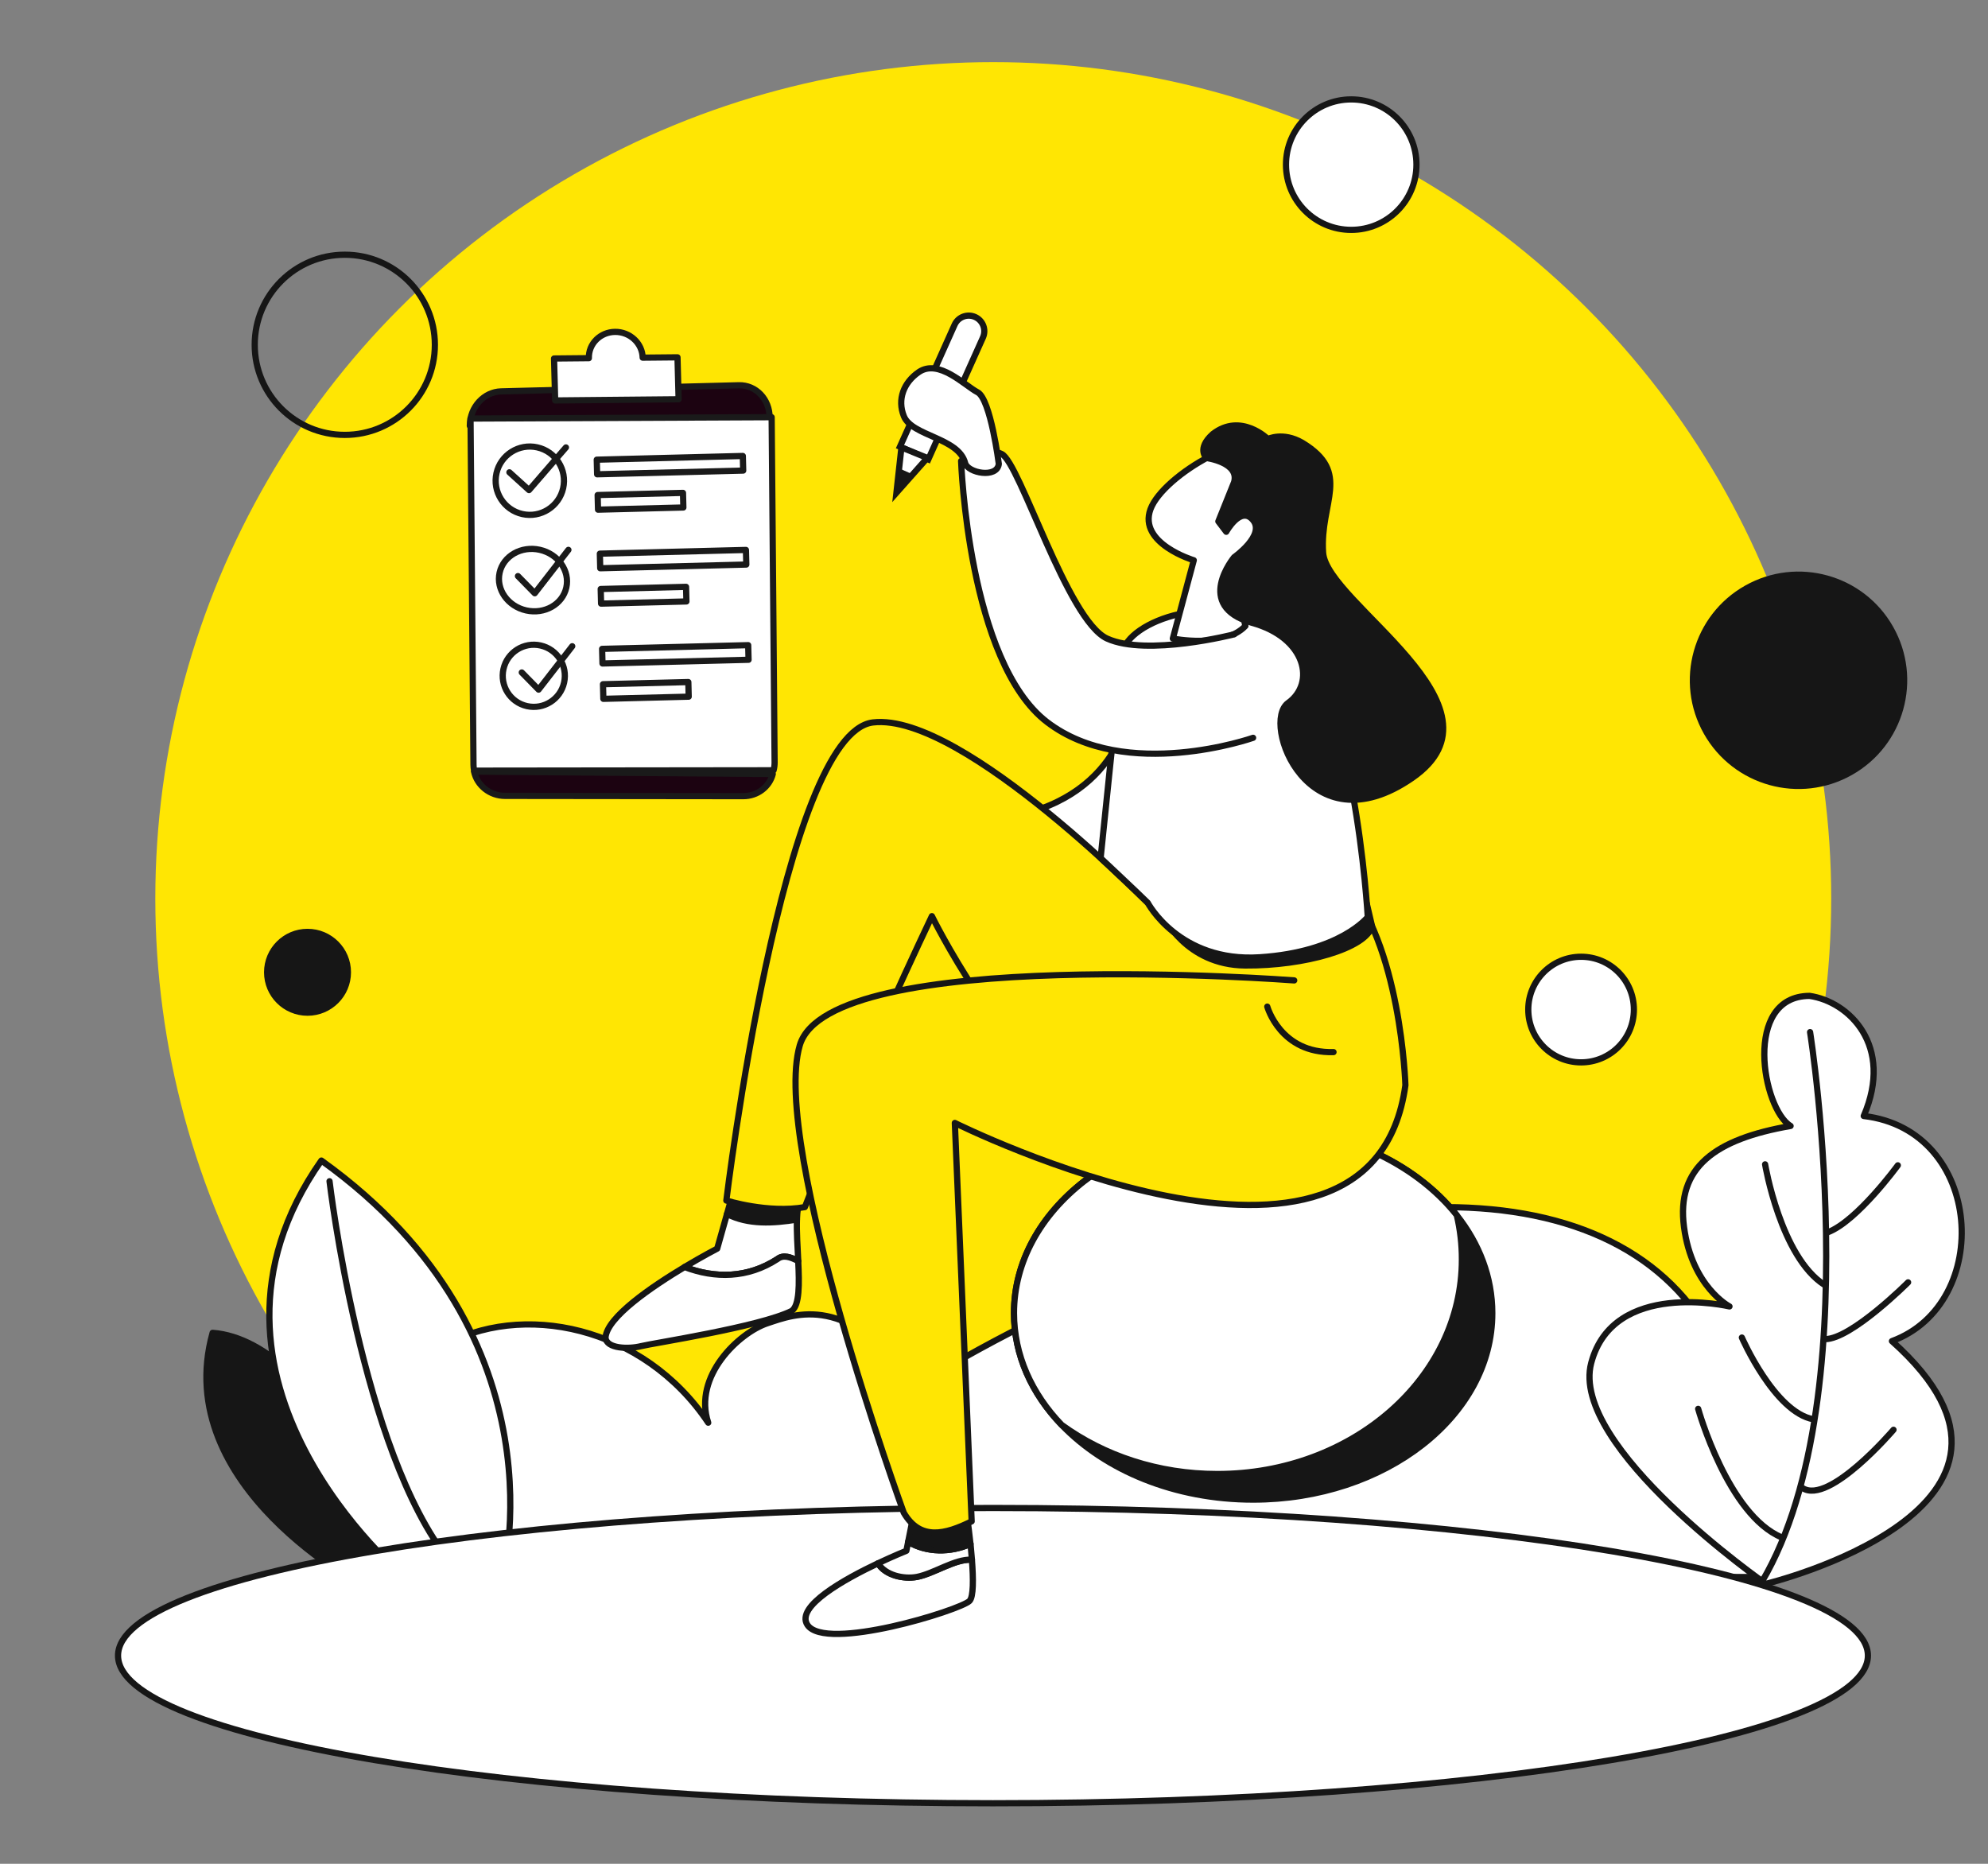
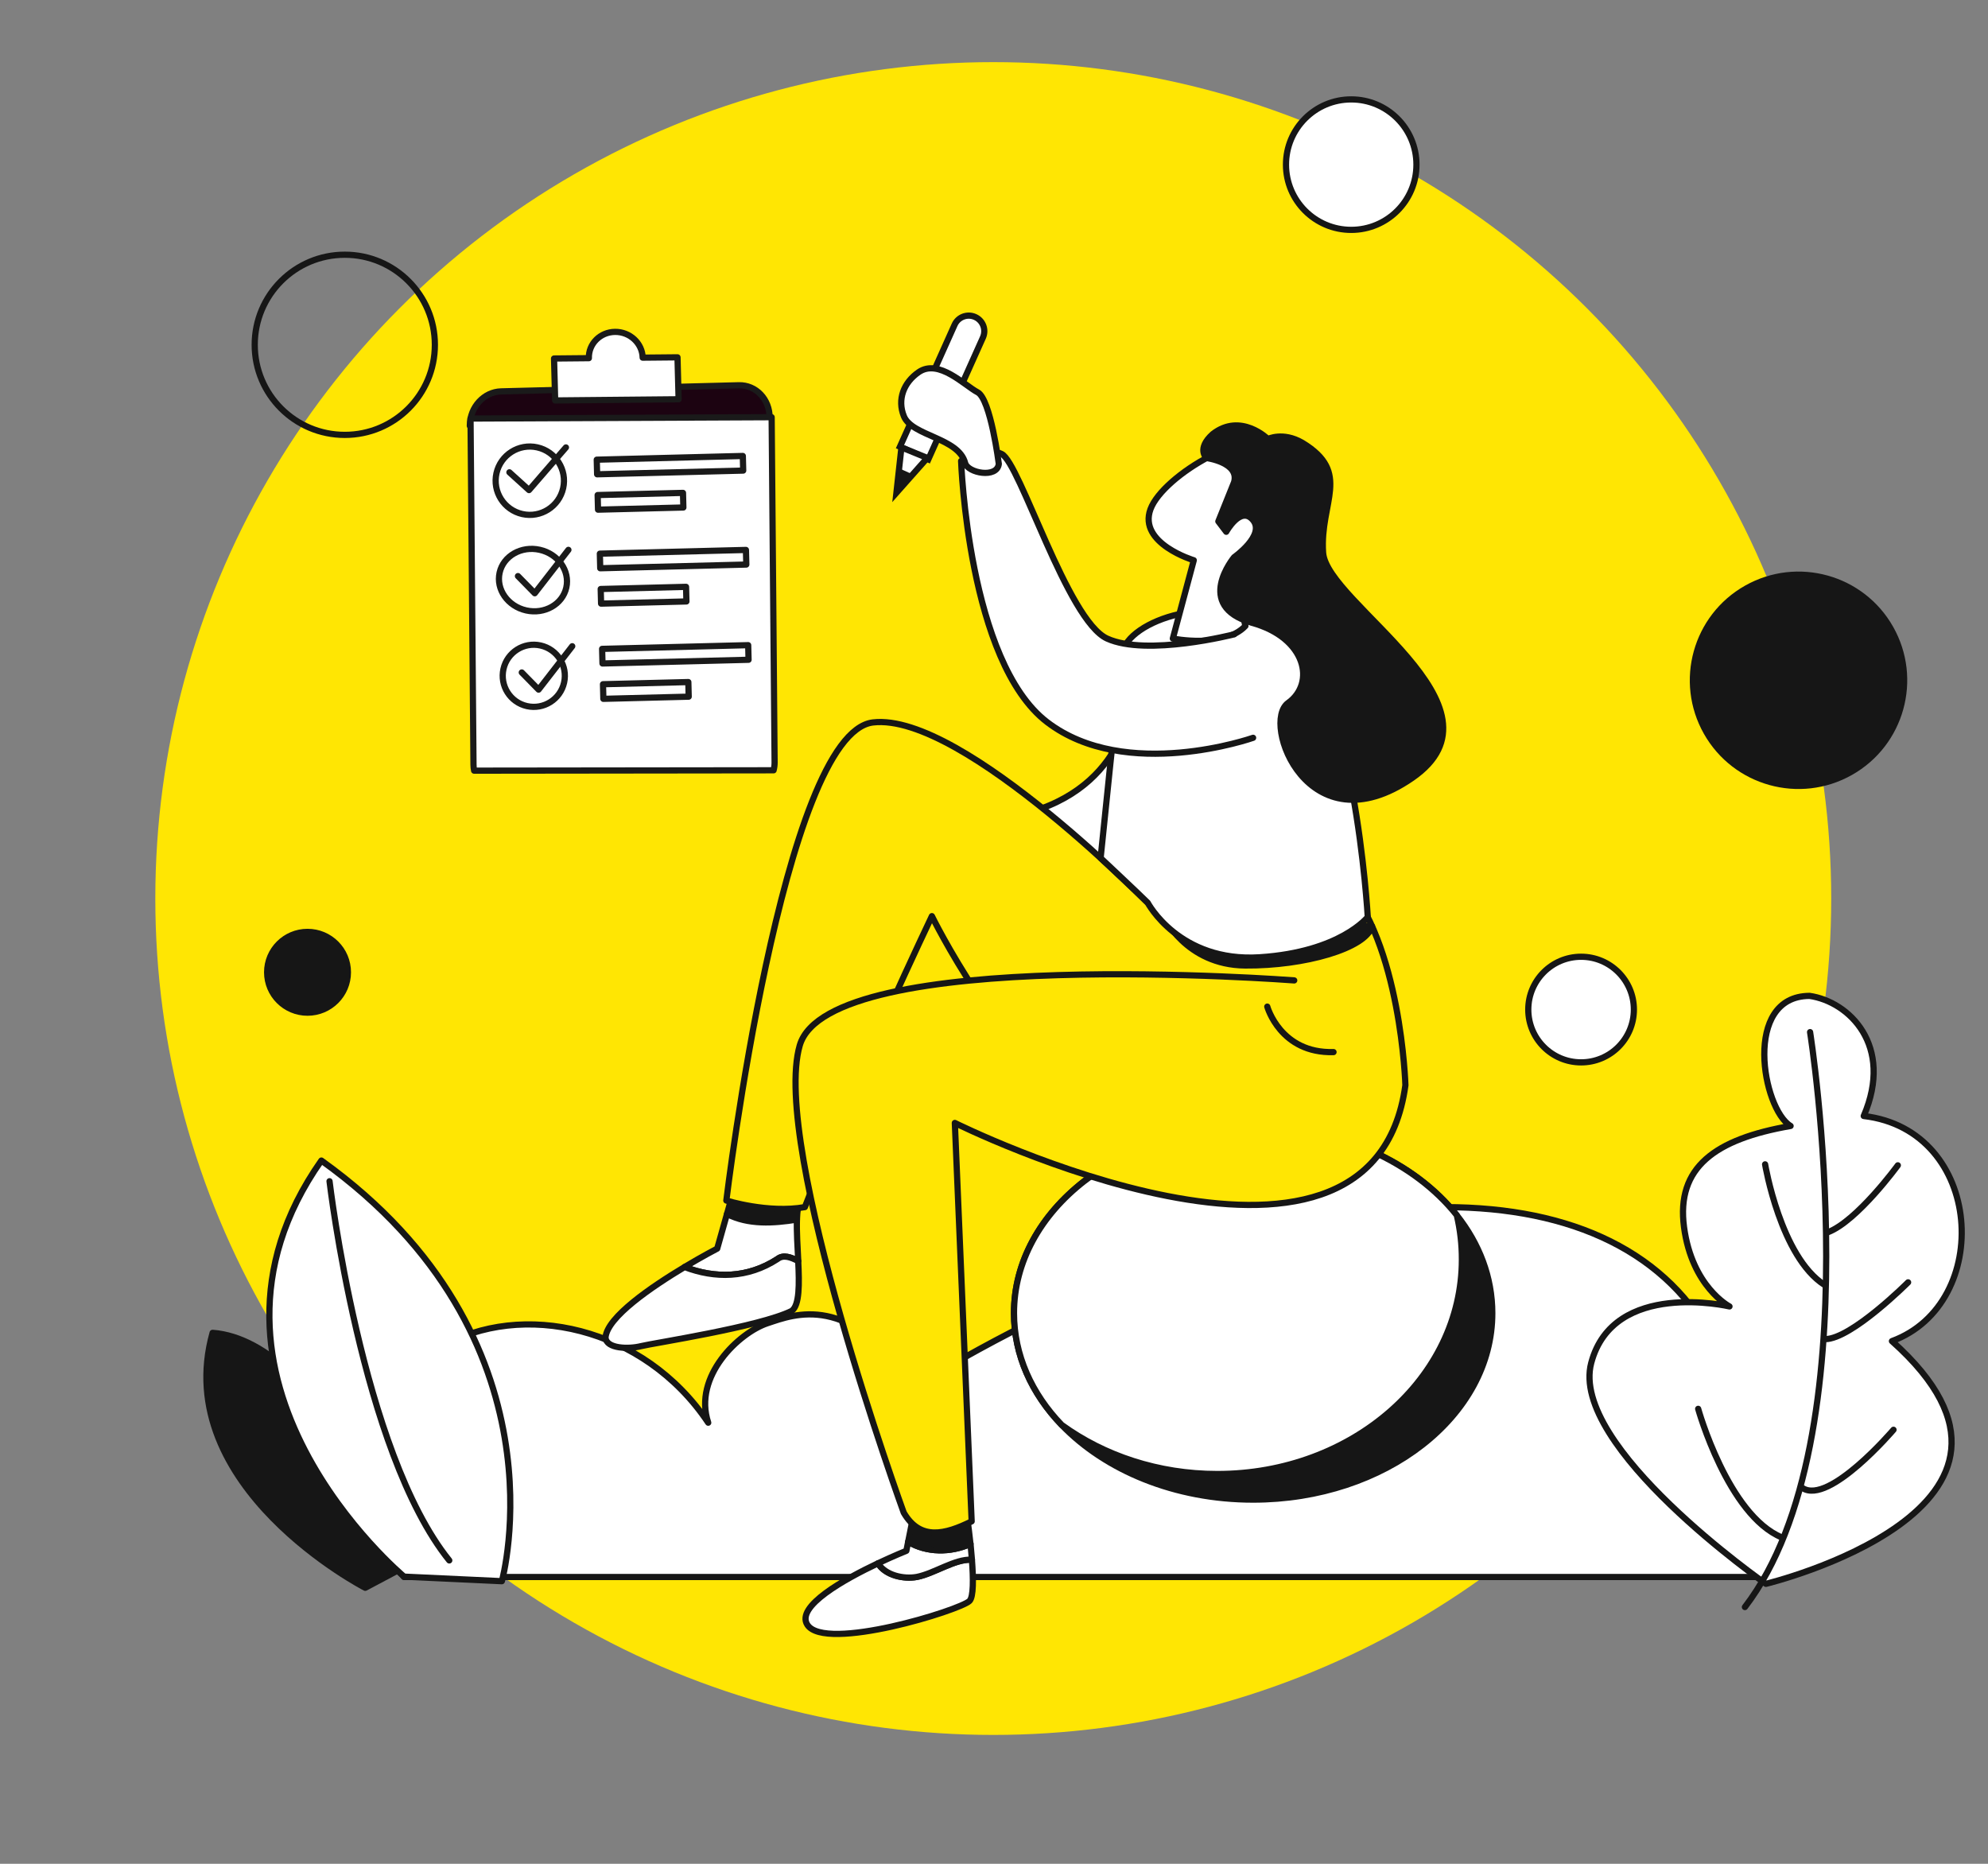
<svg xmlns="http://www.w3.org/2000/svg" width="320" height="300" viewBox="0 0 320 300" fill="none">
  <rect x="0" y="0" width="320" height="300" fill="#808080" stroke="none" />
  <g clip-path="url(#clip0_4433_8672)">
    <ellipse cx="159.882" cy="144.628" rx="134.882" ry="134.628" fill="#FFE603" />
    <path d="M283.499 253.837C285.72 230.822 275.675 214.623 272 210C252.21 185.083 201.864 190.134 147.501 223C136.492 208.052 128.001 211.5 123.501 213C119.001 214.5 111.501 221.5 114.001 229C103.677 213.515 83.934 209.218 70.821 216.899C55.775 225.711 51.276 237.006 65.023 253.837L283.499 253.837Z" fill="white" stroke="#161616" stroke-linecap="round" stroke-linejoin="round" />
    <path d="M58.79 255.572C58.79 255.572 27.29 239.354 34.223 214.536C52.095 215.906 66.088 251.693 66.088 251.693L58.79 255.572Z" fill="#161616" stroke="#161616" stroke-linecap="round" stroke-linejoin="round" />
    <path d="M65.051 253.778C65.051 253.778 26.964 222.002 51.73 186.804C91.682 215.442 80.783 254.511 80.783 254.511L65.051 253.778Z" fill="white" stroke="#161616" stroke-linecap="round" stroke-linejoin="round" />
    <path d="M153.657 52.281C154.222 51.021 155.701 50.458 156.961 51.023C158.221 51.587 158.784 53.066 158.22 54.326L149.426 73.946L144.863 71.901L153.657 52.281Z" fill="white" stroke="#161616" />
    <path d="M144.294 79.316L145.1 72.012L149.266 73.71L144.294 79.316Z" fill="white" stroke="#161616" />
    <path d="M144.306 79.301L144.642 75.342L147.038 76.416L144.306 79.301Z" fill="#161616" />
    <path d="M284.252 254.936C284.252 254.936 334.675 242.744 304.537 215.868C320.916 209.843 319.365 181.893 299.998 179.633C304.867 168.299 297.645 161.211 291.272 160.298C280.459 160.355 283.691 178.503 288.224 181.235C276.06 183.343 269.783 187.902 271.071 197.528C272.36 207.154 278.389 210.285 278.389 210.285C278.389 210.285 259.712 205.901 256.135 219.37C252.558 232.839 284.252 254.936 284.252 254.936Z" fill="white" stroke="#161616" stroke-linecap="round" stroke-linejoin="round" />
    <path d="M291.361 166.129C291.361 166.129 301.781 231.431 280.871 258.673" stroke="#161616" stroke-linecap="round" stroke-linejoin="round" />
    <path d="M305.486 187.571C305.486 187.571 298.955 196.528 294.243 198.338" stroke="#161616" stroke-linecap="round" stroke-linejoin="round" />
    <path d="M284.121 187.413C284.121 187.413 286.616 202.296 293.681 206.819" stroke="#161616" stroke-linecap="round" stroke-linejoin="round" />
    <path d="M307.14 206.406C307.14 206.406 298.009 215.55 293.78 215.55" stroke="#161616" stroke-linecap="round" stroke-linejoin="round" />
-     <path d="M280.381 215.292C280.381 215.292 285.637 227.341 291.921 228.457" stroke="#161616" stroke-linecap="round" stroke-linejoin="round" />
    <path d="M304.791 230.138C304.791 230.138 294.437 242.286 290.166 239.528" stroke="#161616" stroke-linecap="round" stroke-linejoin="round" />
    <path d="M273.348 226.767C273.348 226.767 278.131 243.886 286.828 247.473" stroke="#161616" stroke-linecap="round" stroke-linejoin="round" />
    <path d="M53.043 190.131C53.043 190.131 58.178 233.628 72.317 251.168" stroke="#161616" stroke-linecap="round" stroke-linejoin="round" />
-     <path d="M159.834 290.254C237.615 290.254 300.669 279.614 300.669 266.489C300.669 253.364 237.615 242.725 159.834 242.725C82.054 242.725 19 253.364 19 266.489C19 279.614 82.054 290.254 159.834 290.254Z" fill="white" stroke="#161616" stroke-linecap="round" stroke-linejoin="round" />
    <path d="M55.5 70C63.508 70 70 63.508 70 55.5C70 47.492 63.508 41 55.5 41C47.492 41 41 47.492 41 55.5C41 63.508 47.492 70 55.5 70Z" stroke="#161616" stroke-linecap="round" stroke-linejoin="round" />
    <path d="M49.5 163C53.09 163 56 160.09 56 156.5C56 152.91 53.09 150 49.5 150C45.91 150 43 152.91 43 156.5C43 160.09 45.91 163 49.5 163Z" fill="#161616" stroke="#161616" stroke-linecap="round" stroke-linejoin="round" />
    <path d="M182.283 111.29C182.283 111.29 182.098 125.807 166.102 130.646C163.497 138.824 179.12 144.047 179.12 144.047L189.166 137.722L182.283 111.29Z" fill="white" stroke="#161616" stroke-linecap="round" stroke-linejoin="round" />
    <path d="M128.279 196.306C128.324 194.951 128.477 193.798 128.841 193.044C123.757 191.307 117.928 192.167 117.928 192.167L117.025 195.398C120.439 197.176 124.497 196.912 128.279 196.306Z" fill="#161616" stroke="#161616" stroke-linecap="round" stroke-linejoin="round" />
    <path d="M128.279 196.306C124.498 196.914 120.439 197.176 117.021 195.402L115.445 200.978C115.445 200.978 113.15 202.169 110.199 203.935C115.084 205.797 120.342 205.779 125.157 202.647C126.096 201.895 127.304 202.361 128.491 202.973C128.38 200.675 128.213 198.267 128.279 196.306Z" fill="white" stroke="#161616" stroke-linecap="round" stroke-linejoin="round" />
    <path d="M125.149 202.655C120.334 205.786 115.077 205.804 110.192 203.943C104.975 207.067 97.711 211.985 97.467 215.29C97.582 217.113 101.196 217.174 103.171 216.68C105.147 216.185 122.181 213.598 127.427 211.014C128.714 210.11 128.669 206.683 128.484 202.98C127.305 202.368 126.098 201.903 125.149 202.655Z" fill="white" stroke="#161616" stroke-linecap="round" stroke-linejoin="round" />
    <path d="M220.145 169.612C219.242 189.705 190.122 190.537 175.473 180.074C160.825 169.612 150.003 147.464 150.003 147.464C150.003 147.464 137.499 173.67 129.558 194.296C123.639 195.353 116.916 193.239 116.916 193.239C116.916 193.239 126.025 117.97 140.529 116.283C155.032 114.595 186.074 146.659 186.074 146.659L215.762 144.5" fill="#FFE603" />
    <path d="M220.145 169.612C219.242 189.705 190.122 190.537 175.473 180.074C160.825 169.612 150.003 147.464 150.003 147.464C150.003 147.464 137.499 173.67 129.558 194.296C123.639 195.353 116.916 193.239 116.916 193.239C116.916 193.239 126.025 117.97 140.529 116.283C155.032 114.595 186.074 146.659 186.074 146.659L215.762 144.5" stroke="#161616" stroke-linecap="round" stroke-linejoin="round" />
    <path d="M240.21 211.371C240.21 227.941 222.973 241.379 201.708 241.379C189.102 241.379 177.915 236.66 170.894 229.362C166.068 224.347 163.219 218.119 163.219 211.371C163.219 194.795 180.454 181.36 201.719 181.36C215.566 181.36 227.706 187.057 234.492 195.608C238.113 200.179 240.21 205.578 240.21 211.371Z" fill="#161616" stroke="#161616" stroke-linecap="round" stroke-linejoin="round" />
    <path d="M235.312 202.745C235.312 221.805 217.69 237.26 195.951 237.26C186.425 237.26 177.691 234.292 170.894 229.353C166.068 224.338 163.219 218.109 163.219 211.361C163.219 194.786 180.454 181.351 201.719 181.351C215.566 181.351 227.706 187.048 234.492 195.599C235.045 197.94 235.32 200.339 235.312 202.745Z" fill="white" stroke="#161616" stroke-linecap="round" stroke-linejoin="round" />
    <path d="M147.599 253.822C145.422 254.217 142.501 253.562 141.325 251.633C135.966 254.17 128.031 258.557 129.957 261.53C132.808 265.936 154.563 259.172 156.059 257.69C156.712 257.037 156.682 254.12 156.445 251.055C153.682 250.906 150.434 253.255 147.599 253.822Z" fill="white" stroke="#161616" stroke-linecap="round" stroke-linejoin="round" />
    <path d="M146.186 248.156L145.893 249.62C145.893 249.62 143.908 250.413 141.328 251.633C142.504 253.562 145.425 254.218 147.601 253.822C150.437 253.255 153.685 250.908 156.448 251.048C156.383 250.196 156.302 249.333 156.223 248.506C152.99 249.955 149.139 249.939 146.186 248.156Z" fill="white" stroke="#161616" stroke-linecap="round" stroke-linejoin="round" />
    <path d="M156.211 248.506C155.895 245.524 155.5 242.982 155.5 242.982L147.008 244.035L146.184 248.156C149.136 249.938 152.987 249.954 156.211 248.506Z" fill="#161616" stroke="#161616" stroke-linecap="round" stroke-linejoin="round" />
    <path d="M208.326 157.808C208.326 157.808 133.456 152.061 128.734 168.261C124.011 184.461 145.47 243.477 145.47 243.477C148.105 247.996 152.111 247.018 156.405 244.878L153.696 180.75C153.696 180.75 220.825 214.165 226.222 174.675C226.222 174.675 225.545 151.722 216.102 141.596L188.609 146.081" fill="#FFE603" />
    <path d="M208.326 157.808C208.326 157.808 133.456 152.061 128.734 168.261C124.011 184.461 145.47 243.477 145.47 243.477C148.105 247.996 152.111 247.018 156.405 244.878L153.696 180.75C153.696 180.75 220.825 214.165 226.222 174.675C226.222 174.675 225.545 151.722 216.102 141.596L188.609 146.081" stroke="#161616" stroke-linecap="round" stroke-linejoin="round" />
-     <path d="M187.217 147.386C187.217 147.386 190.842 155.327 200.423 155.404C210.003 155.481 219.895 152.643 220.852 149.078L219.992 145.403L187.217 147.386Z" fill="#161616" stroke="#161616" stroke-linecap="round" stroke-linejoin="round" />
+     <path d="M187.217 147.386C187.217 147.386 190.842 155.327 200.423 155.404C210.003 155.481 219.895 152.643 220.852 149.078L187.217 147.386Z" fill="#161616" stroke="#161616" stroke-linecap="round" stroke-linejoin="round" />
    <path d="M184.743 145.306C184.743 145.306 189.795 154.93 202.782 154.085C215.768 153.24 220.164 147.604 220.164 147.604C220.164 147.604 217.972 109.026 206.845 101.77C195.718 94.513 181.356 100.082 180.679 105.145C180.002 110.208 177.162 138.108 177.162 138.108C177.162 138.108 183.388 143.951 184.743 145.306Z" fill="white" stroke="#161616" stroke-linecap="round" stroke-linejoin="round" />
    <path d="M200.47 100.757C200.47 100.757 198.89 95.805 202.728 91.081C206.552 88.156 209.362 76.792 205.54 72.405C201.719 68.018 187.212 76.456 185.188 81.968C183.163 87.48 192.158 90.18 192.158 90.18L188.786 102.782C188.786 102.782 196.958 104.438 200.47 100.757Z" fill="white" stroke="#161616" stroke-linecap="round" stroke-linejoin="round" />
    <path d="M201.707 118.758C201.707 118.758 181.243 125.958 168.536 116.219C155.829 106.48 154.705 74.199 154.705 74.199C154.705 74.199 158.303 71.714 161.227 73.069C164.15 74.425 171.796 99.856 178.2 102.782C184.605 105.707 198.648 102.104 198.648 102.104" fill="white" />
    <path d="M201.707 118.758C201.707 118.758 181.243 125.958 168.536 116.219C155.829 106.48 154.705 74.199 154.705 74.199C154.705 74.199 158.303 71.714 161.227 73.069C164.15 74.425 171.796 99.856 178.2 102.782C184.605 105.707 198.648 102.104 198.648 102.104" stroke="#161616" stroke-linecap="round" stroke-linejoin="round" />
    <path d="M198.651 77.597L196.111 83.922L197.382 85.596C197.382 85.596 199.737 81.315 201.703 83.735C203.669 86.154 198.651 89.692 198.651 89.692C198.651 89.692 192.104 97.525 201.5 100.238C210.303 102.657 211.766 109.977 207.346 113.14C202.926 116.303 210.552 136.775 227.291 125.238C244.029 113.7 213.52 97.136 212.97 88.947C212.419 80.757 217.62 76.105 209.622 71.266C206.506 69.459 204.089 70.661 204.089 70.661C204.089 70.661 199.718 66.335 195.206 69.87C192.556 72.245 194.204 73.722 194.204 73.722C194.204 73.722 199.538 74.434 198.651 77.597Z" fill="#161616" stroke="#161616" stroke-linecap="round" stroke-linejoin="round" />
    <path d="M203.988 162.026C203.988 162.026 206.097 169.594 214.652 169.346" stroke="#161616" stroke-linecap="round" stroke-linejoin="round" />
    <path d="M160.775 74.673C160.775 74.673 159.455 64.234 157.357 63.138C155.26 62.042 151.097 57.682 147.876 59.903C145.47 61.562 144.397 64.291 145.497 67C146.796 70.201 154.308 70.461 155.355 74.526C155.773 76.148 160.502 77.043 160.775 74.673Z" fill="white" stroke="#161616" stroke-linecap="round" stroke-linejoin="round" />
    <path d="M304.733 100.892C309.487 109.305 306.521 119.979 298.108 124.733C289.695 129.487 279.021 126.521 274.267 118.108C269.513 109.695 272.479 99.021 280.892 94.267C289.305 89.513 299.979 92.479 304.733 100.892Z" fill="#161616" />
    <path d="M217.5 37C223.299 37 228 32.299 228 26.5C228 20.701 223.299 16 217.5 16C211.701 16 207 20.701 207 26.5C207 32.299 211.701 37 217.5 37Z" fill="white" stroke="#161616" stroke-linecap="round" stroke-linejoin="round" />
    <path d="M254.5 171C259.194 171 263 167.194 263 162.5C263 157.806 259.194 154 254.5 154C249.806 154 246 157.806 246 162.5C246 167.194 249.806 171 254.5 171Z" fill="white" stroke="#161616" stroke-linecap="round" stroke-linejoin="round" />
    <path d="M123.88 67.227C123.903 64.276 121.686 61.942 118.929 62.013L80.66 62.997C77.903 63.068 75.65 65.517 75.627 68.468L75.627 68.547L123.878 67.505L123.88 67.227Z" fill="#1C0311" stroke="#1A1A1A" stroke-miterlimit="10" stroke-linecap="round" stroke-linejoin="round" />
    <path d="M124.685 122.698L124.209 67.152L75.74 67.37L76.217 123.101C76.22 123.425 76.256 123.739 76.317 124.045L124.523 123.987C124.629 123.576 124.69 123.146 124.685 122.698Z" fill="white" stroke="#1A1A1A" stroke-miterlimit="10" stroke-linecap="round" stroke-linejoin="round" />
-     <path d="M76.308 124.2C76.79 126.422 78.849 128.104 81.289 128.106L119.629 128.15C121.945 128.153 123.861 126.639 124.39 124.586L76.308 124.2Z" fill="#1C0311" stroke="#1A1A1A" stroke-miterlimit="10" stroke-linecap="round" stroke-linejoin="round" />
    <path d="M103.449 57.569C103.388 55.255 101.399 53.397 99.007 53.419C96.614 53.441 94.724 55.336 94.786 57.652L89.183 57.705L89.361 64.456L109.232 64.267L109.054 57.516L103.449 57.569Z" fill="white" stroke="#1A1A1A" stroke-miterlimit="10" stroke-linecap="round" stroke-linejoin="round" />
    <path d="M119.57 73.393L96.057 73.991L96.116 76.343L119.63 75.745L119.57 73.393Z" fill="white" stroke="#1A1A1A" stroke-miterlimit="10" stroke-linecap="round" stroke-linejoin="round" />
    <path d="M109.938 79.335L96.201 79.684L96.261 82.036L109.998 81.687L109.938 79.335Z" fill="white" stroke="#1A1A1A" stroke-miterlimit="10" stroke-linecap="round" stroke-linejoin="round" />
    <path d="M120.07 88.519L96.557 89.117L96.616 91.468L120.13 90.871L120.07 88.519Z" fill="white" stroke="#1A1A1A" stroke-miterlimit="10" stroke-linecap="round" stroke-linejoin="round" />
    <path d="M110.43 94.458L96.693 94.807L96.753 97.159L110.49 96.81L110.43 94.458Z" fill="white" stroke="#1A1A1A" stroke-miterlimit="10" stroke-linecap="round" stroke-linejoin="round" />
    <path d="M120.433 103.846L96.92 104.443L96.98 106.795L120.493 106.198L120.433 103.846Z" fill="white" stroke="#1A1A1A" stroke-miterlimit="10" stroke-linecap="round" stroke-linejoin="round" />
    <path d="M110.798 109.785L97.061 110.134L97.12 112.486L110.857 112.137L110.798 109.785Z" fill="white" stroke="#1A1A1A" stroke-miterlimit="10" stroke-linecap="round" stroke-linejoin="round" />
    <path d="M84.077 82.742C87.04 83.407 89.982 81.543 90.648 78.58C91.313 75.616 89.45 72.674 86.486 72.009C83.522 71.344 80.58 73.207 79.915 76.171C79.249 79.135 81.113 82.076 84.077 82.742Z" fill="white" stroke="#1A1A1A" stroke-miterlimit="10" stroke-linecap="round" stroke-linejoin="round" />
    <path d="M84.694 98.254C87.658 98.919 90.551 97.274 91.156 94.58C91.76 91.885 89.848 89.162 86.884 88.496C83.92 87.831 81.027 89.476 80.423 92.171C79.818 94.865 81.73 97.588 84.694 98.254Z" fill="white" stroke="#1A1A1A" stroke-miterlimit="10" stroke-linecap="round" stroke-linejoin="round" />
    <path d="M84.825 113.656C87.52 114.261 90.194 112.567 90.799 109.872C91.404 107.178 89.71 104.503 87.015 103.899C84.321 103.294 81.647 104.988 81.042 107.682C80.437 110.377 82.131 113.051 84.825 113.656Z" fill="white" stroke="#1A1A1A" stroke-miterlimit="10" stroke-linecap="round" stroke-linejoin="round" />
    <path d="M81.997 76.023L85.155 78.884L91.095 72.019" stroke="#1A1A1A" stroke-miterlimit="10" stroke-linecap="round" stroke-linejoin="round" />
    <path d="M83.372 92.729L86.078 95.49L91.494 88.506" stroke="#1A1A1A" stroke-miterlimit="10" stroke-linecap="round" stroke-linejoin="round" />
    <path d="M83.989 108.241L86.694 111.001L92.111 104.018" stroke="#1A1A1A" stroke-miterlimit="10" stroke-linecap="round" stroke-linejoin="round" />
  </g>
  <defs>
    <clipPath id="clip0_4433_8672">
      <rect width="320" height="300" fill="white" />
    </clipPath>
  </defs>
</svg>